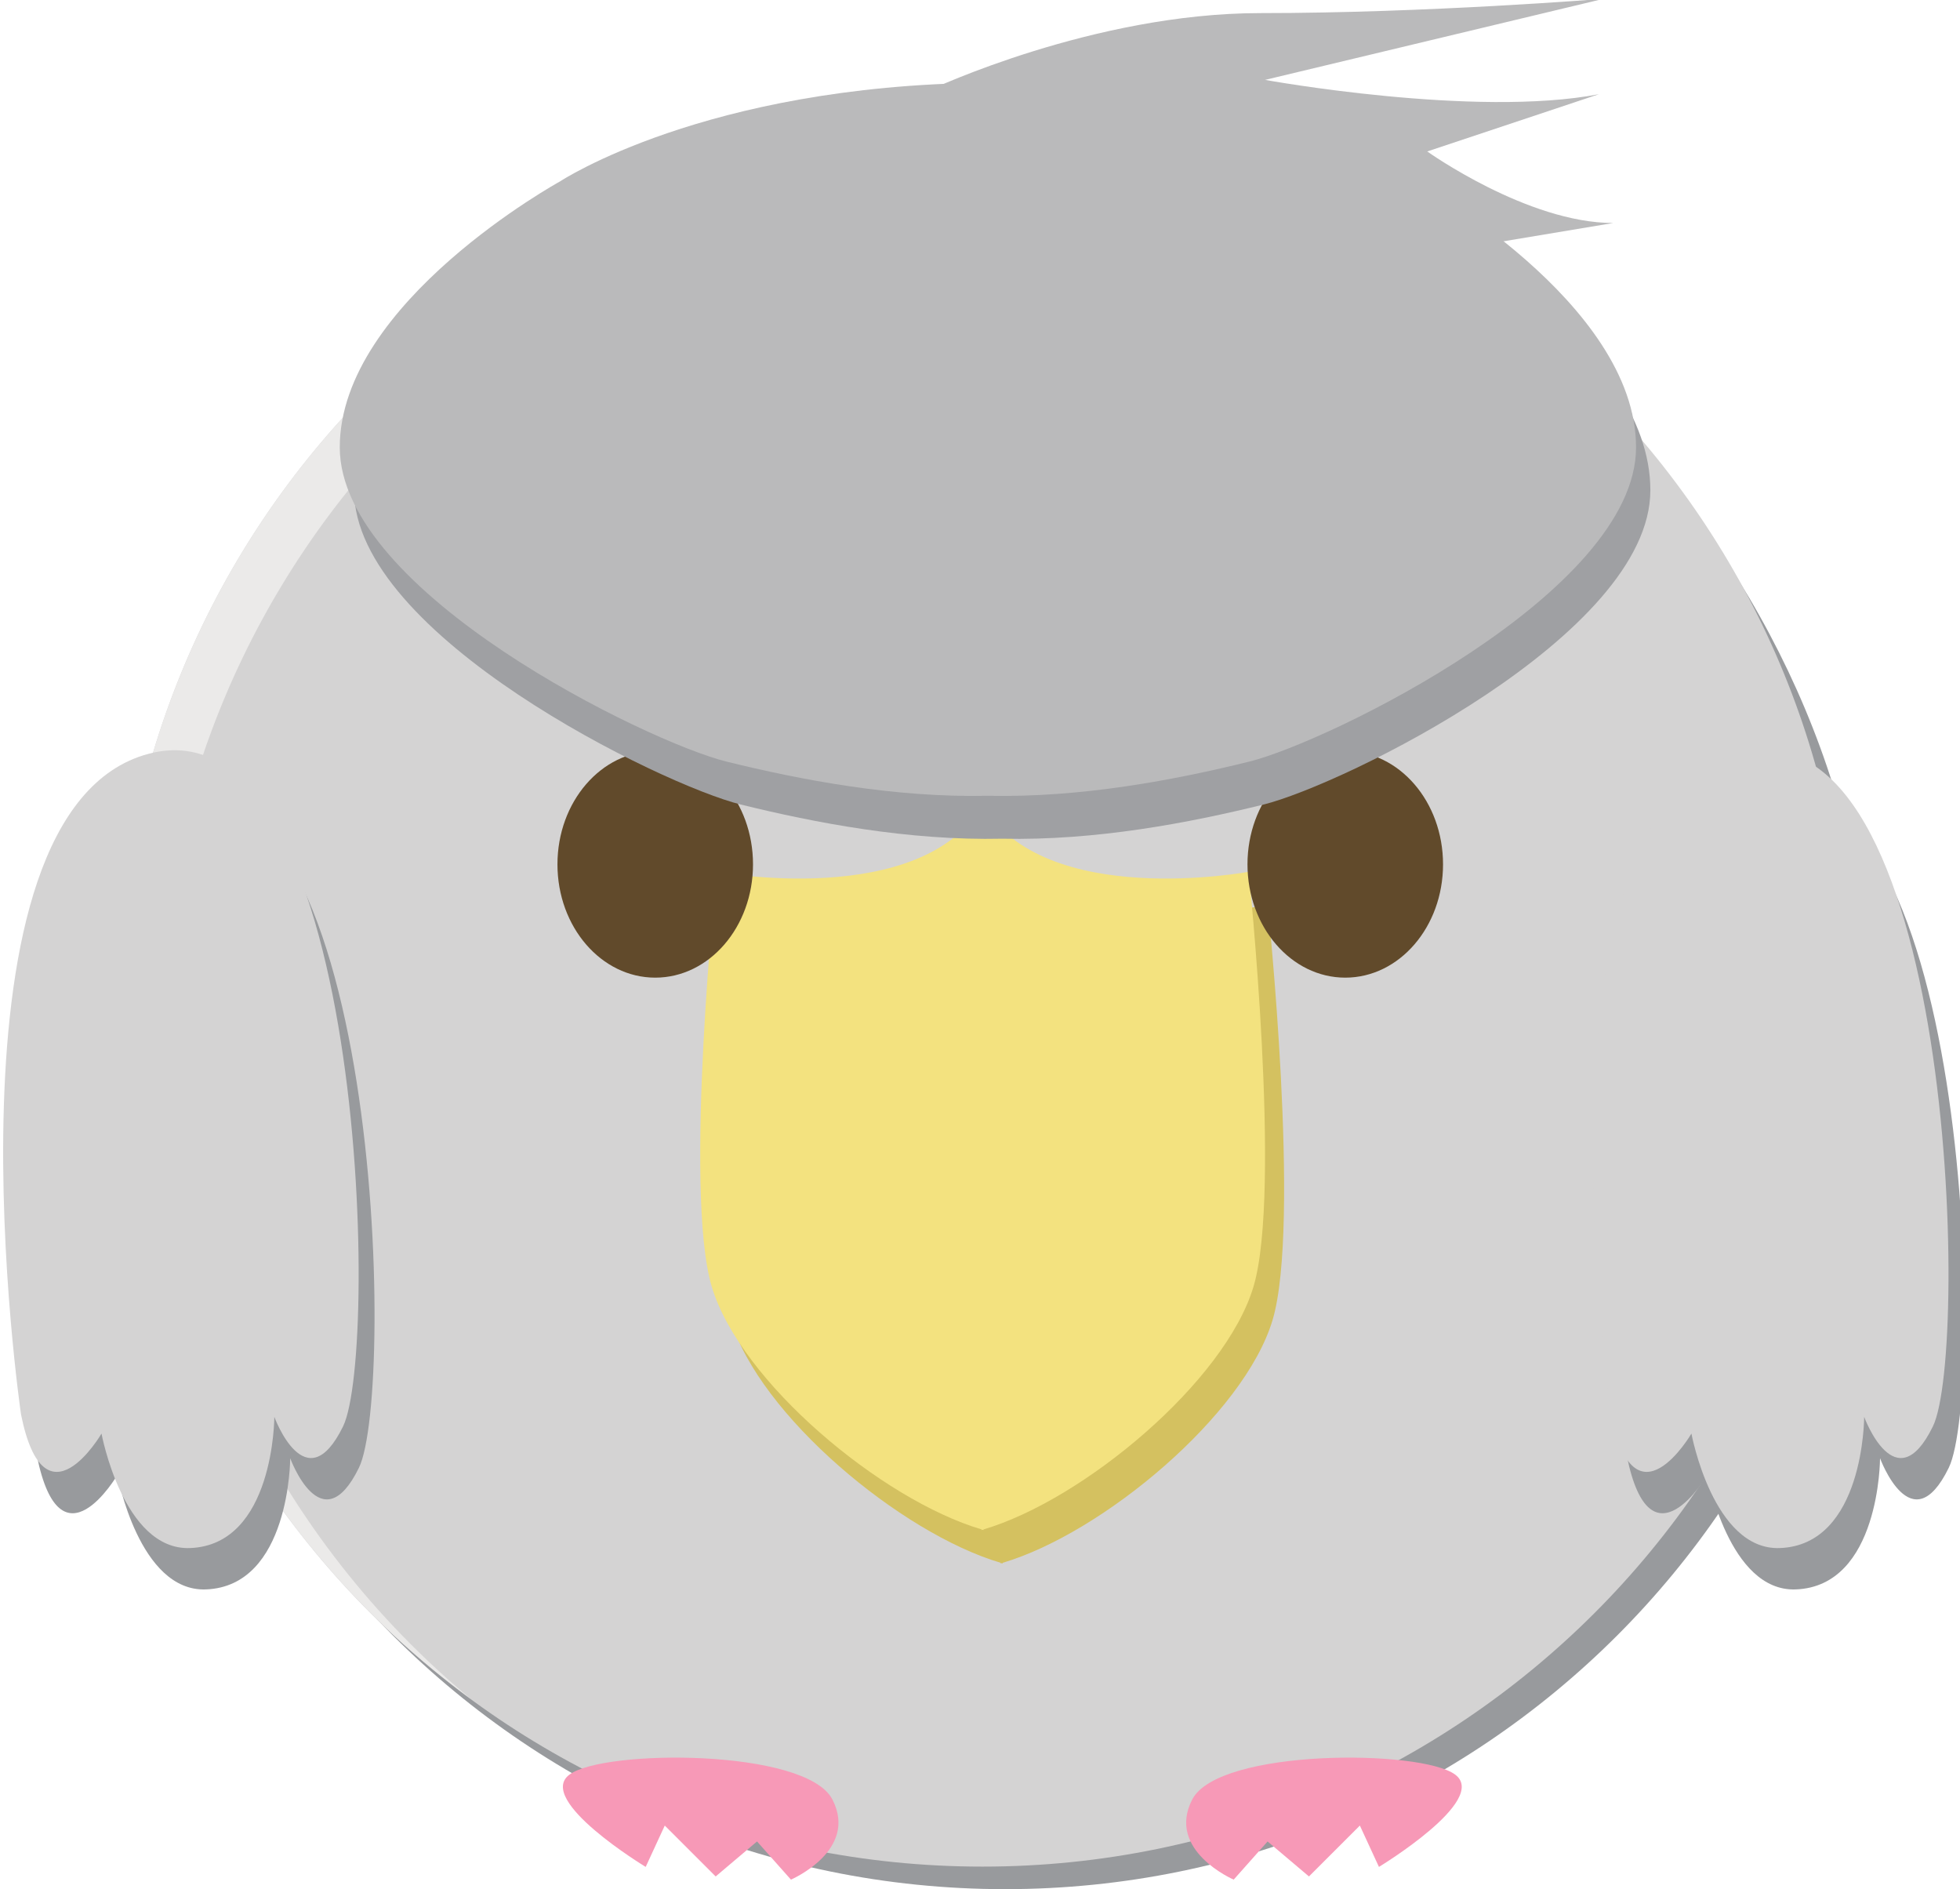
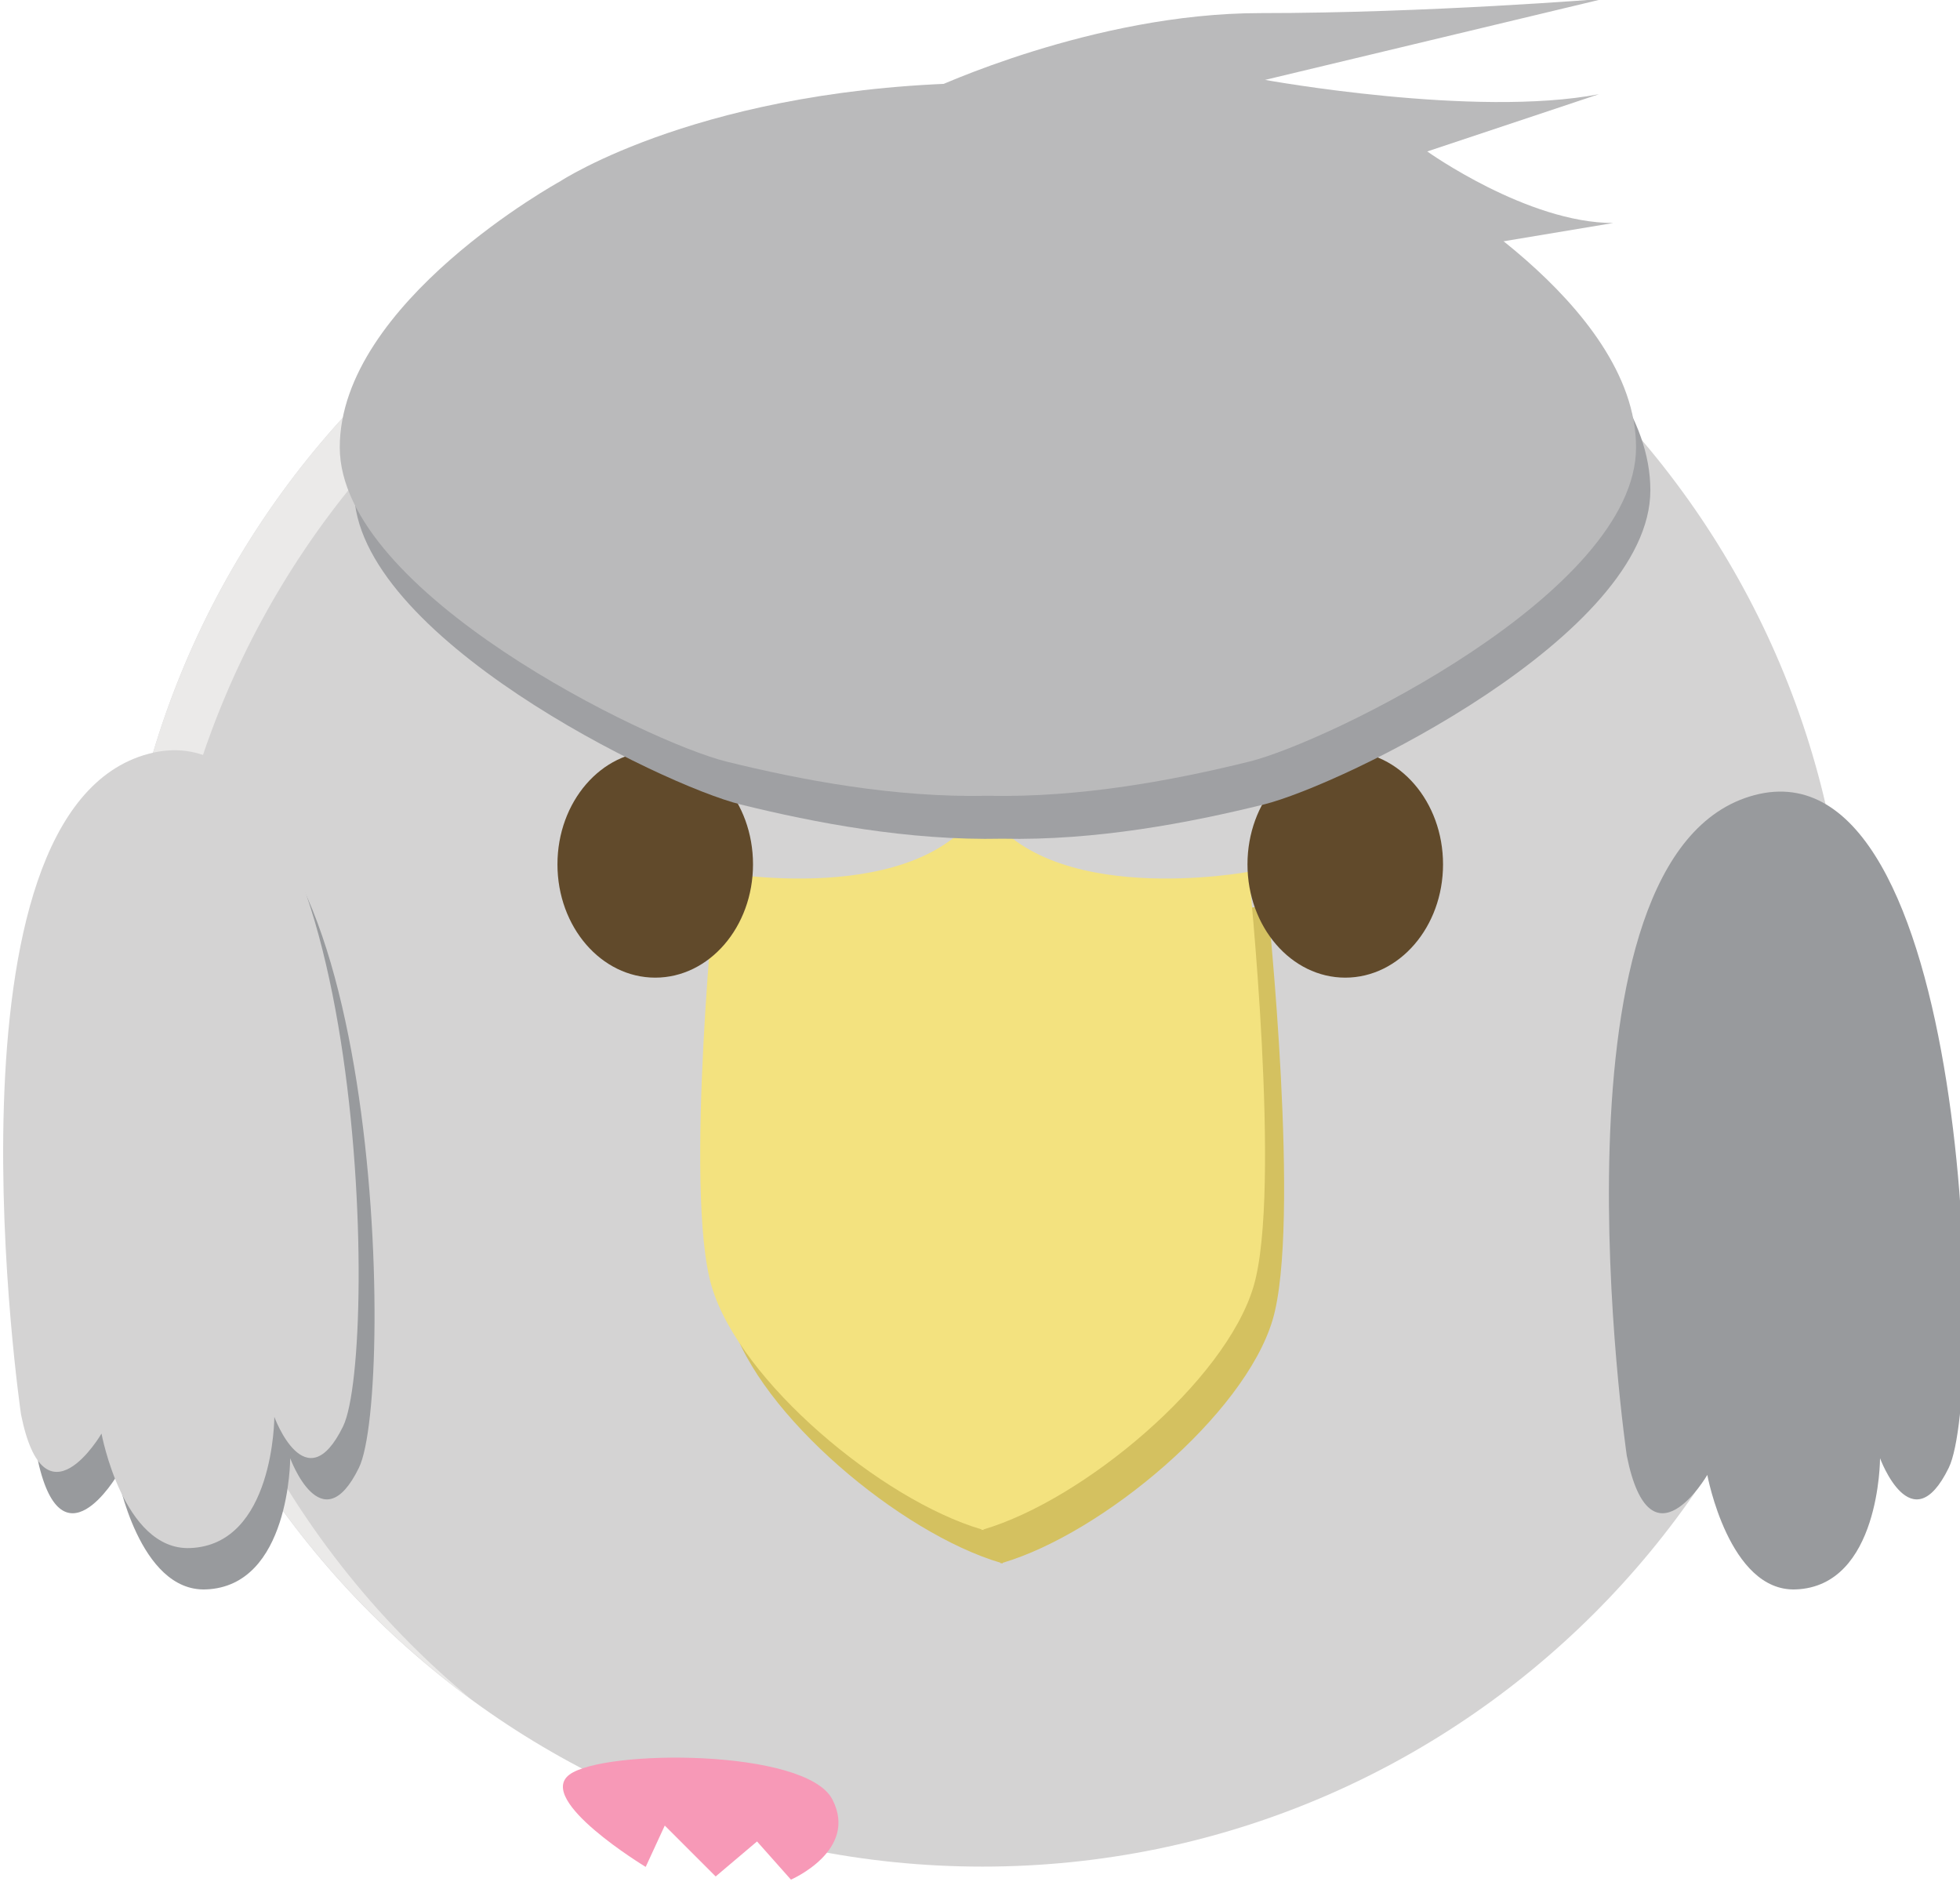
<svg xmlns="http://www.w3.org/2000/svg" xmlns:ns1="http://www.inkscape.org/namespaces/inkscape" xmlns:ns2="http://sodipodi.sourceforge.net/DTD/sodipodi-0.dtd" width="181.326mm" height="174.742mm" viewBox="0 0 181.326 174.742" version="1.1" id="svg5" xml:space="preserve" ns1:version="1.2.2 (b0a8486, 2022-12-01)" ns2:docname="shoebill-gahag.svg">
  <ns2:namedview id="namedview7" pagecolor="#ffffff" bordercolor="#000000" borderopacity="0.25" ns1:showpageshadow="2" ns1:pageopacity="0.0" ns1:pagecheckerboard="0" ns1:deskcolor="#d1d1d1" ns1:document-units="mm" showgrid="false" ns1:zoom="0.36388287" ns1:cx="-427.33532" ns1:cy="133.28465" ns1:window-width="1652" ns1:window-height="1099" ns1:window-x="0" ns1:window-y="25" ns1:window-maximized="0" ns1:current-layer="g8" />
  <defs id="defs2">
    <clipPath clipPathUnits="userSpaceOnUse" id="clipPath16">
      <path d="M 0,1226.457 H 1831.181 V 0 H 0 Z" id="path14" />
    </clipPath>
    <clipPath clipPathUnits="userSpaceOnUse" id="clipPath32">
      <path d="m 38.327,991.118 c 0,-125.279 101.562,-226.836 226.836,-226.836 v 0 c 125.292,0 226.836,101.557 226.836,226.836 v 0 c 0,125.278 -101.544,226.835 -226.836,226.835 v 0 c -125.274,0 -226.836,-101.557 -226.836,-226.835" id="path30" />
    </clipPath>
    <clipPath clipPathUnits="userSpaceOnUse" id="clipPath56">
      <path d="M 0,1226.457 H 1831.181 V 0 H 0 Z" id="path54" />
    </clipPath>
    <clipPath clipPathUnits="userSpaceOnUse" id="clipPath156">
      <path d="m 688.415,991.117 c 0,-125.279 101.564,-226.836 226.836,-226.836 v 0 c 125.285,0 226.836,101.557 226.836,226.836 v 0 c 0,125.278 -101.551,226.836 -226.836,226.836 v 0 c -125.272,0 -226.836,-101.558 -226.836,-226.836" id="path154" />
    </clipPath>
    <clipPath clipPathUnits="userSpaceOnUse" id="clipPath168">
      <path d="M 0,1226.457 H 1831.181 V 0 H 0 Z" id="path166" />
    </clipPath>
    <clipPath clipPathUnits="userSpaceOnUse" id="clipPath264">
-       <path d="m 1338.506,991.117 c 0,-125.279 101.563,-226.836 226.836,-226.836 v 0 c 125.283,0 226.836,101.557 226.836,226.836 v 0 c 0,125.278 -101.553,226.836 -226.836,226.836 v 0 c -125.273,0 -226.836,-101.558 -226.836,-226.836" id="path262" />
-     </clipPath>
+       </clipPath>
    <clipPath clipPathUnits="userSpaceOnUse" id="clipPath276">
-       <path d="M 0,1226.457 H 1831.181 V 0 H 0 Z" id="path274" />
-     </clipPath>
+       </clipPath>
    <clipPath clipPathUnits="userSpaceOnUse" id="clipPath392">
      <path d="m 38.335,241.248 c 0,-125.279 101.556,-226.836 226.836,-226.836 v 0 c 125.278,0 226.835,101.557 226.835,226.836 v 0 c 0,125.278 -101.557,226.836 -226.835,226.836 v 0 c -125.28,0 -226.836,-101.558 -226.836,-226.836" id="path390" />
    </clipPath>
    <clipPath clipPathUnits="userSpaceOnUse" id="clipPath404">
      <path d="M 0,1226.457 H 1831.181 V 0 H 0 Z" id="path402" />
    </clipPath>
    <clipPath clipPathUnits="userSpaceOnUse" id="clipPath452">
      <path d="m 224.213,267.166 c 0,0 -47.499,-47.495 -39.999,-68.33 v 0 c 7.5,-20.835 37.499,-35 37.499,-35 v 0 c 0,0 3.329,20 11.666,24.165 v 0 c 8.335,4.165 77.5,70 77.5,70 v 0 c 0,0 -10.754,21.926 -41.204,21.928 v 0 c -11.944,0.001 -26.915,-3.371 -45.462,-12.763" id="path450" />
    </clipPath>
    <clipPath clipPathUnits="userSpaceOnUse" id="clipPath464">
      <path d="M 0,1226.457 H 1831.181 V 0 H 0 Z" id="path462" />
    </clipPath>
  </defs>
  <g ns1:label="Layer 1" ns1:groupmode="layer" id="layer1" transform="translate(-23.87,-89.138)">
    <g id="g8" ns1:label="gahag-0118895427" transform="matrix(0.353,0,0,-0.353,-437.804,266.88)">
      <g id="g50" />
      <g id="g270">
        <g id="g272" clip-path="url(#clipPath276)" />
      </g>
      <g id="g458">
        <g id="g460" clip-path="url(#clipPath464)">
          <g id="g470" transform="translate(1798.096,235.34)">
-             <path d="m 0,0 c 0,-125.278 -101.563,-226.836 -226.836,-226.836 -125.274,0 -226.836,101.558 -226.836,226.836 0,125.277 101.562,226.836 226.836,226.836 C -97.129,226.836 0,111.547 0,0" style="fill:#989a9d;fill-opacity:1;fill-rule:nonzero;stroke:none" id="path472" />
-           </g>
+             </g>
          <g id="g474" transform="translate(1792.178,241.247)">
            <path d="m 0,0 c 0,-125.277 -101.543,-226.835 -226.836,-226.835 -125.274,0 -226.836,101.558 -226.836,226.835 0,125.279 101.562,226.836 226.836,226.836 C -101.543,226.836 0,125.279 0,0" style="fill:#d4d3d3;fill-opacity:1;fill-rule:nonzero;stroke:none" id="path476" />
          </g>
          <g id="g478" transform="translate(1349.151,232.976)">
            <path d="m 0,0 c 0,125.279 101.562,226.837 226.835,226.837 50.176,0 96.524,-16.324 134.102,-43.912 -39.277,32.583 -89.727,52.182 -144.746,52.182 -125.274,0 -226.836,-101.557 -226.836,-226.836 0,-75.101 36.523,-141.644 92.754,-182.924 C 31.953,-133.047 0,-70.258 0,0" style="fill:#ebeae9;fill-opacity:1;fill-rule:nonzero;stroke:none" id="path480" />
          </g>
          <g id="g482" transform="translate(1734.209,122.043)">
            <path d="m 0,0 c 0,0 -23.164,158.125 33.438,173.125 56.601,15 60.625,-156.43 50.937,-176.25 -9.766,-20 -18.008,2.5 -18.008,2.5 0,0 0,-33.583 -22.129,-34.375 C 26.758,-35.625 21.094,-5 21.094,-5 21.094,-5 6.172,-30.625 0,0" style="fill:#989a9d;fill-opacity:1;fill-rule:nonzero;stroke:none" id="path484" />
          </g>
          <g id="g486" transform="translate(1730.049,132.879)">
-             <path d="m 0,0 c 0,0 -23.164,158.125 33.437,173.125 56.602,15 60.625,-156.431 50.938,-176.25 -9.766,-20 -18.008,2.5 -18.008,2.5 0,0 0,-33.585 -22.129,-34.375 C 26.758,-35.625 21.094,-5 21.094,-5 21.094,-5 6.172,-30.625 0,0" style="fill:#d4d3d3;fill-opacity:1;fill-rule:nonzero;stroke:none" id="path488" />
-           </g>
+             </g>
          <g id="g490" transform="translate(1317.529,122.043)">
            <path d="m 0,0 c 0,0 -23.144,158.125 33.457,173.125 56.602,15 60.625,-156.43 50.938,-176.25 -9.785,-20 -18.008,2.5 -18.008,2.5 0,0 -0.019,-33.583 -22.129,-34.375 -17.5,-0.625 -23.164,30 -23.164,30 0,0 -14.922,-25.625 -21.094,5" style="fill:#989a9d;fill-opacity:1;fill-rule:nonzero;stroke:none" id="path492" />
          </g>
          <g id="g494" transform="translate(1313.369,132.879)">
            <path d="m 0,0 c 0,0 -23.144,158.125 33.438,173.125 56.601,15 60.644,-156.431 50.957,-176.25 -9.785,-20 -18.008,2.5 -18.008,2.5 0,0 -0.02,-33.585 -22.129,-34.375 -17.5,-0.625 -23.164,30 -23.164,30 0,0 -14.922,-25.625 -21.094,5" style="fill:#d4d3d3;fill-opacity:1;fill-rule:nonzero;stroke:none" id="path496" />
          </g>
          <g id="g498" transform="translate(1640.108,266.335)">
            <path d="M 0,0 C 0,0 -53.477,-10 -69.727,17.5 -85.977,-10 -139.454,0 -139.454,0 c 0,0 -8.75,-83.75 -1.25,-108.75 7.442,-24.834 44.473,-55.805 70.704,-63.568 v -0.182 c 0.078,0.025 0.175,0.063 0.273,0.094 0.078,-0.031 0.176,-0.069 0.273,-0.094 l -0.019,0.182 c 26.23,7.763 63.262,38.734 70.723,63.568 C 8.75,-83.75 0,0 0,0" style="fill:#d4c160;fill-opacity:1;fill-rule:nonzero;stroke:none" id="path500" />
          </g>
          <g id="g502" transform="translate(1635.108,275.085)">
            <path d="M 0,0 C 0,0 -53.477,-10 -69.727,17.5 -85.977,-10 -139.454,0 -139.454,0 c 0,0 -8.75,-83.75 -1.25,-108.75 7.442,-24.834 44.473,-55.805 70.704,-63.568 v -0.182 c 0.078,0.025 0.175,0.063 0.273,0.094 0.078,-0.031 0.176,-0.069 0.273,-0.094 l -0.019,0.182 c 26.23,7.763 63.262,38.734 70.723,63.568 C 8.75,-83.75 0,0 0,0" style="fill:#f3e27f;fill-opacity:1;fill-rule:nonzero;stroke:none" id="path504" />
          </g>
          <g id="g506" transform="translate(1505.205,277.033)">
            <path d="m 0,0 c 0,-16.396 -11.465,-29.687 -25.625,-29.687 -14.14,0 -25.625,13.291 -25.625,29.687 0,16.398 11.485,29.688 25.625,29.688 C -11.465,29.688 0,16.398 0,0" style="fill:#614a2b;fill-opacity:1;fill-rule:nonzero;stroke:none" id="path508" />
          </g>
          <g id="g510" transform="translate(1686.045,277.033)">
            <path d="m 0,0 c 0,-16.396 -11.465,-29.687 -25.625,-29.687 -14.141,0 -25.625,13.291 -25.625,29.687 0,16.398 11.484,29.688 25.625,29.688 C -11.465,29.688 0,16.398 0,0" style="fill:#614a2b;fill-opacity:1;fill-rule:nonzero;stroke:none" id="path512" />
          </g>
          <g id="g514" transform="translate(1477.08,14.334)">
            <path d="m 0,0 c 0,0 -28.887,17.485 -20,24.17 8.887,6.689 62.012,6.875 68.926,-6.494 C 55.84,4.307 38.067,-3.335 38.067,-3.335 L 29.18,6.67 18.34,-2.5 5,10.834 Z" style="fill:#f799b7;fill-opacity:1;fill-rule:nonzero;stroke:none" id="path516" />
          </g>
          <g id="g518" transform="translate(1669.248,14.334)">
-             <path d="m 0,0 c 0,0 28.887,17.485 20,24.17 -8.887,6.689 -62.012,6.875 -68.926,-6.494 -6.914,-13.369 10.86,-21.011 10.86,-21.011 L -29.18,6.67 -18.34,-2.5 -5,10.834 Z" style="fill:#f799b7;fill-opacity:1;fill-rule:nonzero;stroke:none" id="path520" />
-           </g>
+             </g>
          <g id="g522" transform="translate(1682.647,444.739)">
            <path d="m 0,0 c 0,0 -37.871,25.083 -111.329,25.845 h -1.621 C -186.387,25.083 -224.258,0 -224.258,0 c 0,0 -57.735,-31.675 -57.735,-69.682 0,-38.009 80.821,-77.281 101.348,-82.349 19.395,-4.785 43.984,-9.503 68.516,-8.956 24.511,-0.547 49.121,4.171 68.496,8.956 20.527,5.068 101.367,44.34 101.367,82.349 C 57.734,-31.675 0,0 0,0" style="fill:#9fa0a3;fill-opacity:1;fill-rule:nonzero;stroke:none" id="path524" />
          </g>
          <g id="g526" transform="translate(1678.897,455.989)">
            <path d="m 0,0 c 0,0 -37.871,25.083 -111.329,25.844 h -1.621 C -186.387,25.083 -224.258,0 -224.258,0 c 0,0 -57.735,-31.675 -57.735,-69.682 0,-38.009 80.821,-77.281 101.348,-82.349 19.395,-4.785 43.984,-9.503 68.516,-8.956 24.511,-0.547 49.121,4.171 68.496,8.956 20.527,5.068 101.367,44.34 101.367,82.349 C 57.734,-31.675 0,0 0,0" style="fill:#bababb;fill-opacity:1;fill-rule:nonzero;stroke:none" id="path528" />
          </g>
          <g id="g530" transform="translate(1551.904,480.085)">
            <path d="m 0,0 c 0,0 42.5,20 86.25,20 43.75,0 90,3.75 90,3.75 L 87.5,2.5 c 0,0 55,-10 87.5,-3.75 l -45,-15 c 0,0 26.25,-18.75 48.75,-18.75 l -45,-7.5" style="fill:#bababb;fill-opacity:1;fill-rule:nonzero;stroke:none" id="path532" />
          </g>
        </g>
      </g>
    </g>
  </g>
</svg>